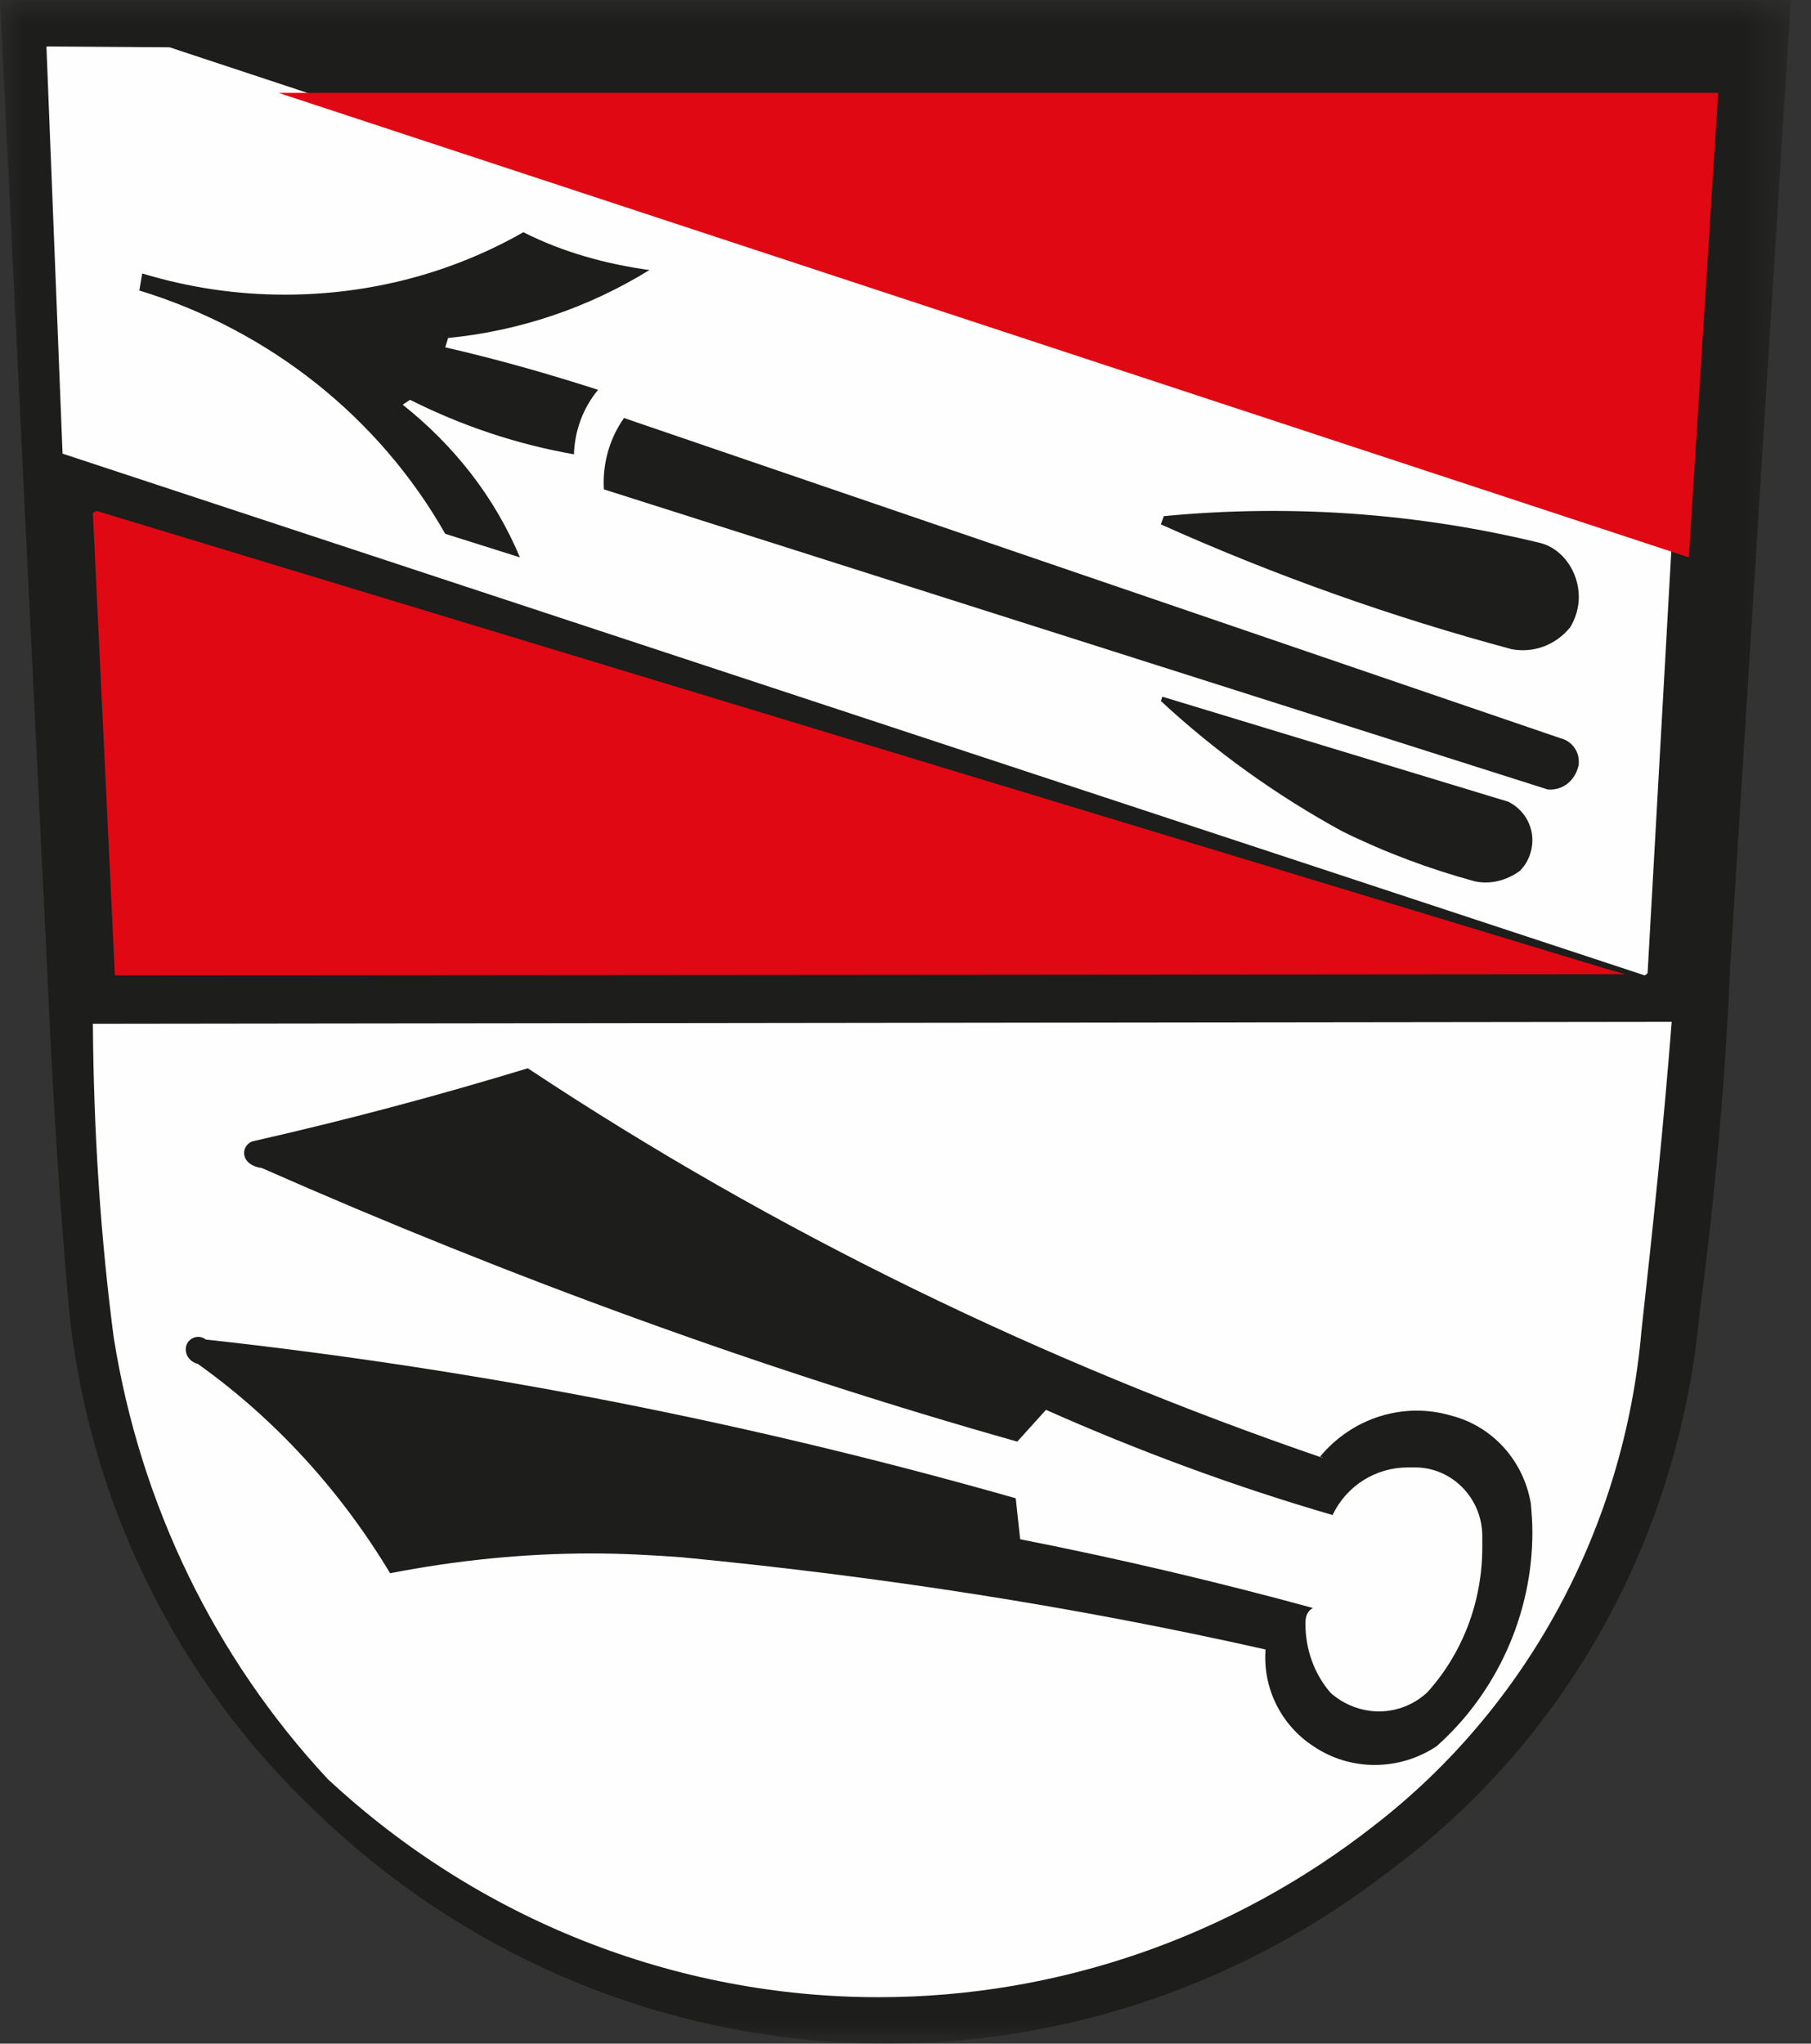
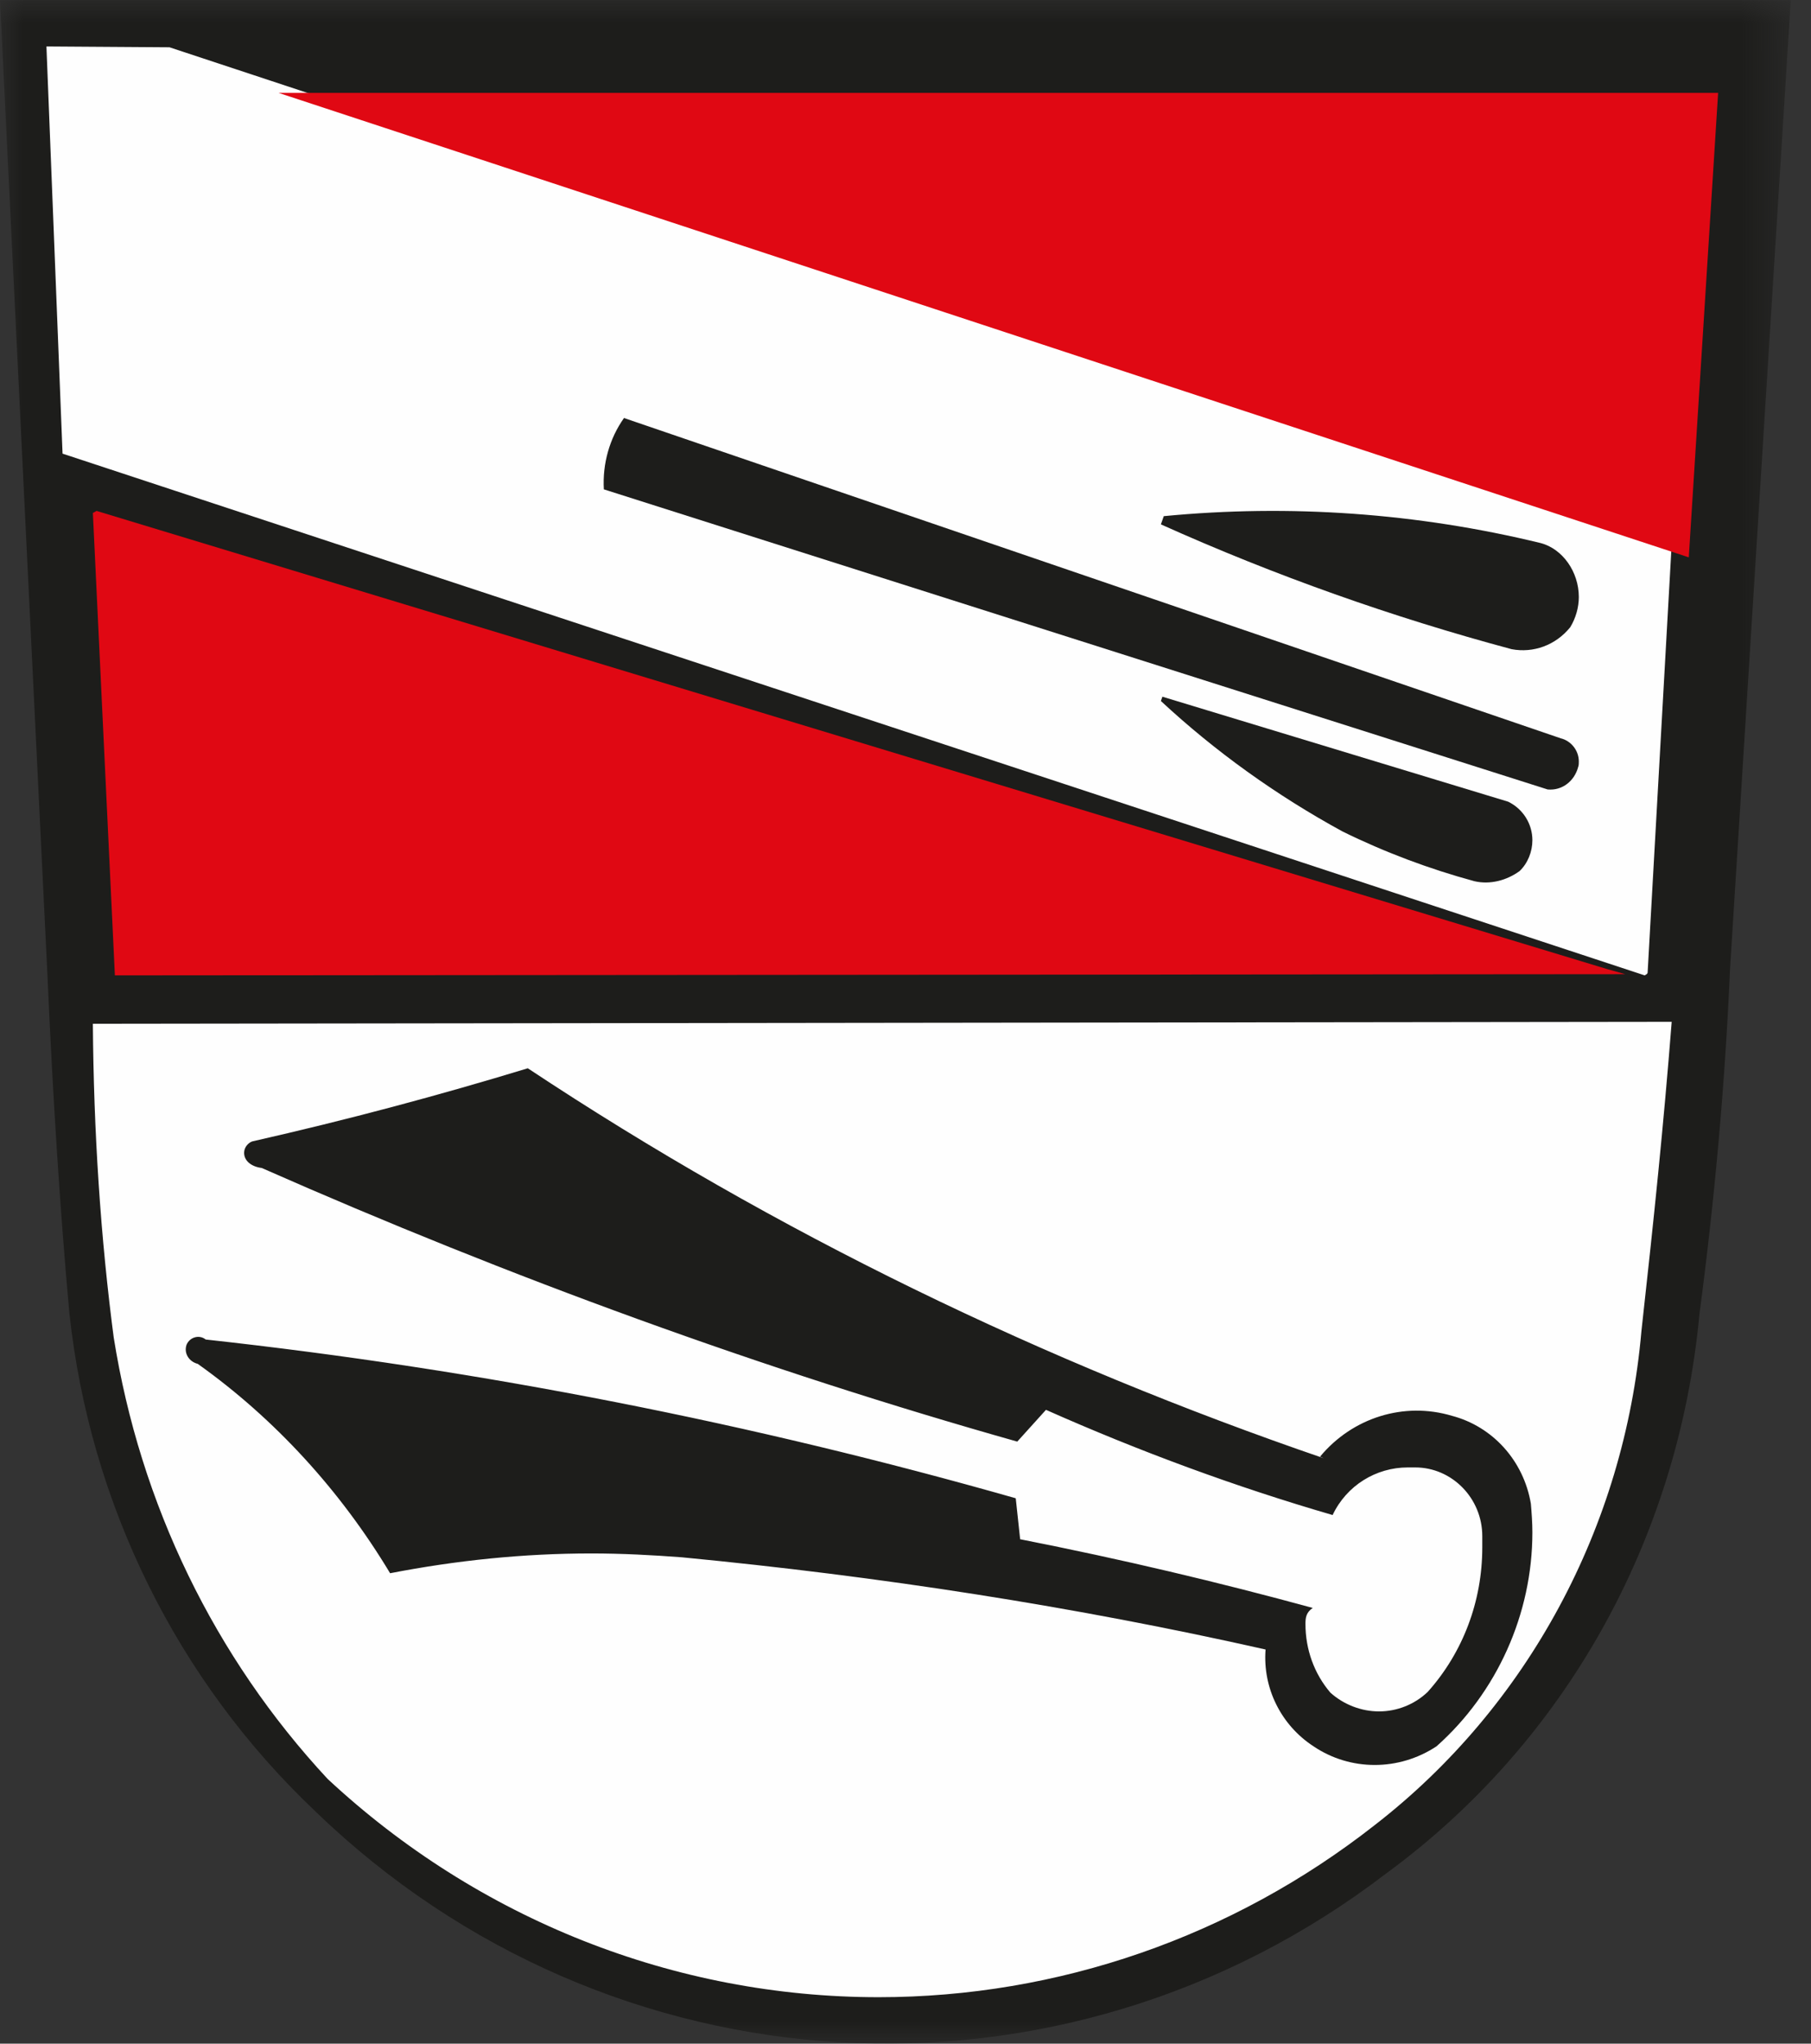
<svg xmlns="http://www.w3.org/2000/svg" xmlns:xlink="http://www.w3.org/1999/xlink" width="39px" height="44px" viewBox="0 0 39 44" version="1.1">
  <rect x="0" y="0" width="39" height="44" fill="#333333" stroke="none" />
  <title>Group 22</title>
  <desc>Created with Sketch.</desc>
  <defs>
    <polygon id="path-1" points="0 0.003 38.564 0.003 38.564 44 0 44" />
  </defs>
  <g id="Symbols" stroke="none" stroke-width="1" fill="none" fill-rule="evenodd">
    <g id="einzele-routen" transform="translate(-1084, -322)">
      <g id="Group-2" transform="translate(1037, 321)">
        <g id="Group-22" transform="translate(47, 1)">
          <g id="Group-3">
            <mask id="mask-2" fill="white">
              <use xlink:href="#path-1" />
            </mask>
            <g id="Clip-2" />
            <path d="M38.564,0.003 L37.257,20.854 C37.15,23.327 36.926,25.816 36.598,28.29 C36.141,33.189 33.672,37.54 29.851,40.336 C22.867,45.685 13.133,45.124 6.796,39.003 C3.807,36.175 1.936,32.372 1.494,28.272 C1.291,26.038 1.134,23.552 1.025,21.064 L-0,0.003 L38.564,0.003 Z" id="Fill-1" fill="#1D1D1B" mask="url(#mask-2)" />
          </g>
          <path d="M1.347,9.767 L35.418,21 C35.449,20.981 35.482,20.969 35.482,20.935 L36,11.71 L3.65,1.018 L1,1 L1.347,9.767 Z" id="Fill-4" fill="#FEFEFE" />
          <polygon id="Fill-6" fill="#E00813" points="36.368 12 6 2 37 2" />
          <polygon id="Fill-8" fill="#E00813" points="2.474 21 2 11.044 2.08 11 34.594 20.86 35 20.974" />
          <path d="M32.48,17.261 C32.805,17.421 33,17.745 33,18.089 C33,18.335 32.903,18.583 32.725,18.754 C32.448,18.955 32.091,19.051 31.753,18.973 C30.777,18.708 29.82,18.349 28.912,17.902 C27.484,17.123 26.168,16.178 25,15.093 L25.032,15 L32.48,17.261 Z" id="Fill-10" fill="#1D1D1B" />
          <path d="M33.816,13.503 C33.501,13.894 33.019,14.065 32.553,13.977 C30.008,13.295 27.46,12.396 25,11.29 L25.062,11.113 C27.777,10.851 30.523,11.045 33.185,11.694 C33.648,11.819 34,12.307 34,12.855 C34,13.081 33.932,13.311 33.816,13.503" id="Fill-12" fill="#1D1D1B" />
          <path d="M33.61,15.896 C33.828,15.948 34,16.153 34,16.394 C34,16.433 34,16.477 33.987,16.51 C33.907,16.817 33.641,17.027 33.328,16.997 L13.004,10.536 C12.972,9.985 13.127,9.438 13.438,9 L33.61,15.896 Z" id="Fill-14" fill="#1D1D1B" />
-           <path d="M13.982,5.816 C12.675,6.622 11.196,7.125 9.65,7.277 L9.588,7.478 C10.706,7.734 11.792,8.043 12.88,8.393 C12.55,8.79 12.377,9.278 12.36,9.781 C11.145,9.569 9.95,9.172 8.831,8.608 L8.672,8.713 C9.792,9.603 10.659,10.716 11.196,12 L9.588,11.493 C8.168,8.993 5.804,7.11 3,6.255 L3.063,5.888 C4.074,6.193 5.095,6.344 6.136,6.344 C7.949,6.344 9.712,5.888 11.271,5 C12.123,5.431 13.053,5.687 14,5.816 L13.982,5.816 Z" id="Fill-16" fill="#1D1D1B" />
          <path d="M2.448,28.789 C3.017,32.384 4.625,35.687 7.055,38.3 C10.302,41.324 14.532,43 18.92,43 C22.783,43 26.539,41.701 29.607,39.293 C32.898,36.743 34.982,32.872 35.348,28.66 C35.617,26.236 35.824,24.244 36,22 L2,22.042 C2.017,24.336 2.16,26.627 2.461,28.889 L2.448,28.789 Z" id="Fill-18" fill="#FEFEFE" />
          <path d="M28.428,31.361 C29.127,30.52 30.237,30.174 31.269,30.483 C32.144,30.714 32.81,31.446 32.967,32.373 C32.984,32.569 33,32.778 33,32.994 C33,34.749 32.236,36.443 30.936,37.598 C30.126,38.134 29.079,38.134 28.286,37.598 C27.588,37.143 27.19,36.345 27.254,35.514 C23.144,34.587 18.936,33.938 14.685,33.529 C14.049,33.481 13.398,33.446 12.732,33.446 C11.271,33.446 9.828,33.595 8.401,33.872 C7.335,32.098 5.924,30.549 4.258,29.364 C4.069,29.316 3.955,29.134 4.017,28.954 C4.083,28.792 4.288,28.726 4.43,28.84 C10.398,29.494 16.207,30.645 21.874,32.258 L21.969,33.14 C24.176,33.575 26.24,34.065 28.27,34.619 C28.126,34.717 28.113,34.832 28.113,34.963 C28.113,35.514 28.302,36.036 28.65,36.443 C28.936,36.7 29.315,36.847 29.698,36.847 C30.079,36.847 30.461,36.7 30.746,36.427 C31.506,35.577 31.921,34.475 31.921,33.316 L31.921,33.124 L31.921,33.073 C31.921,32.258 31.269,31.594 30.477,31.594 L30.365,31.594 L30.316,31.594 C29.634,31.594 28.999,31.982 28.698,32.619 C26.618,32.015 24.542,31.25 22.525,30.354 L21.907,31.038 C16.494,29.511 10.987,27.508 5.637,25.147 C5.399,25.116 5.257,24.985 5.257,24.82 C5.257,24.707 5.338,24.609 5.431,24.575 C7.495,24.107 9.447,23.585 11.366,23 C16.716,26.546 22.478,29.329 28.506,31.396 L28.428,31.361 Z" id="Fill-20" fill="#1D1D1B" />
        </g>
      </g>
    </g>
  </g>
</svg>